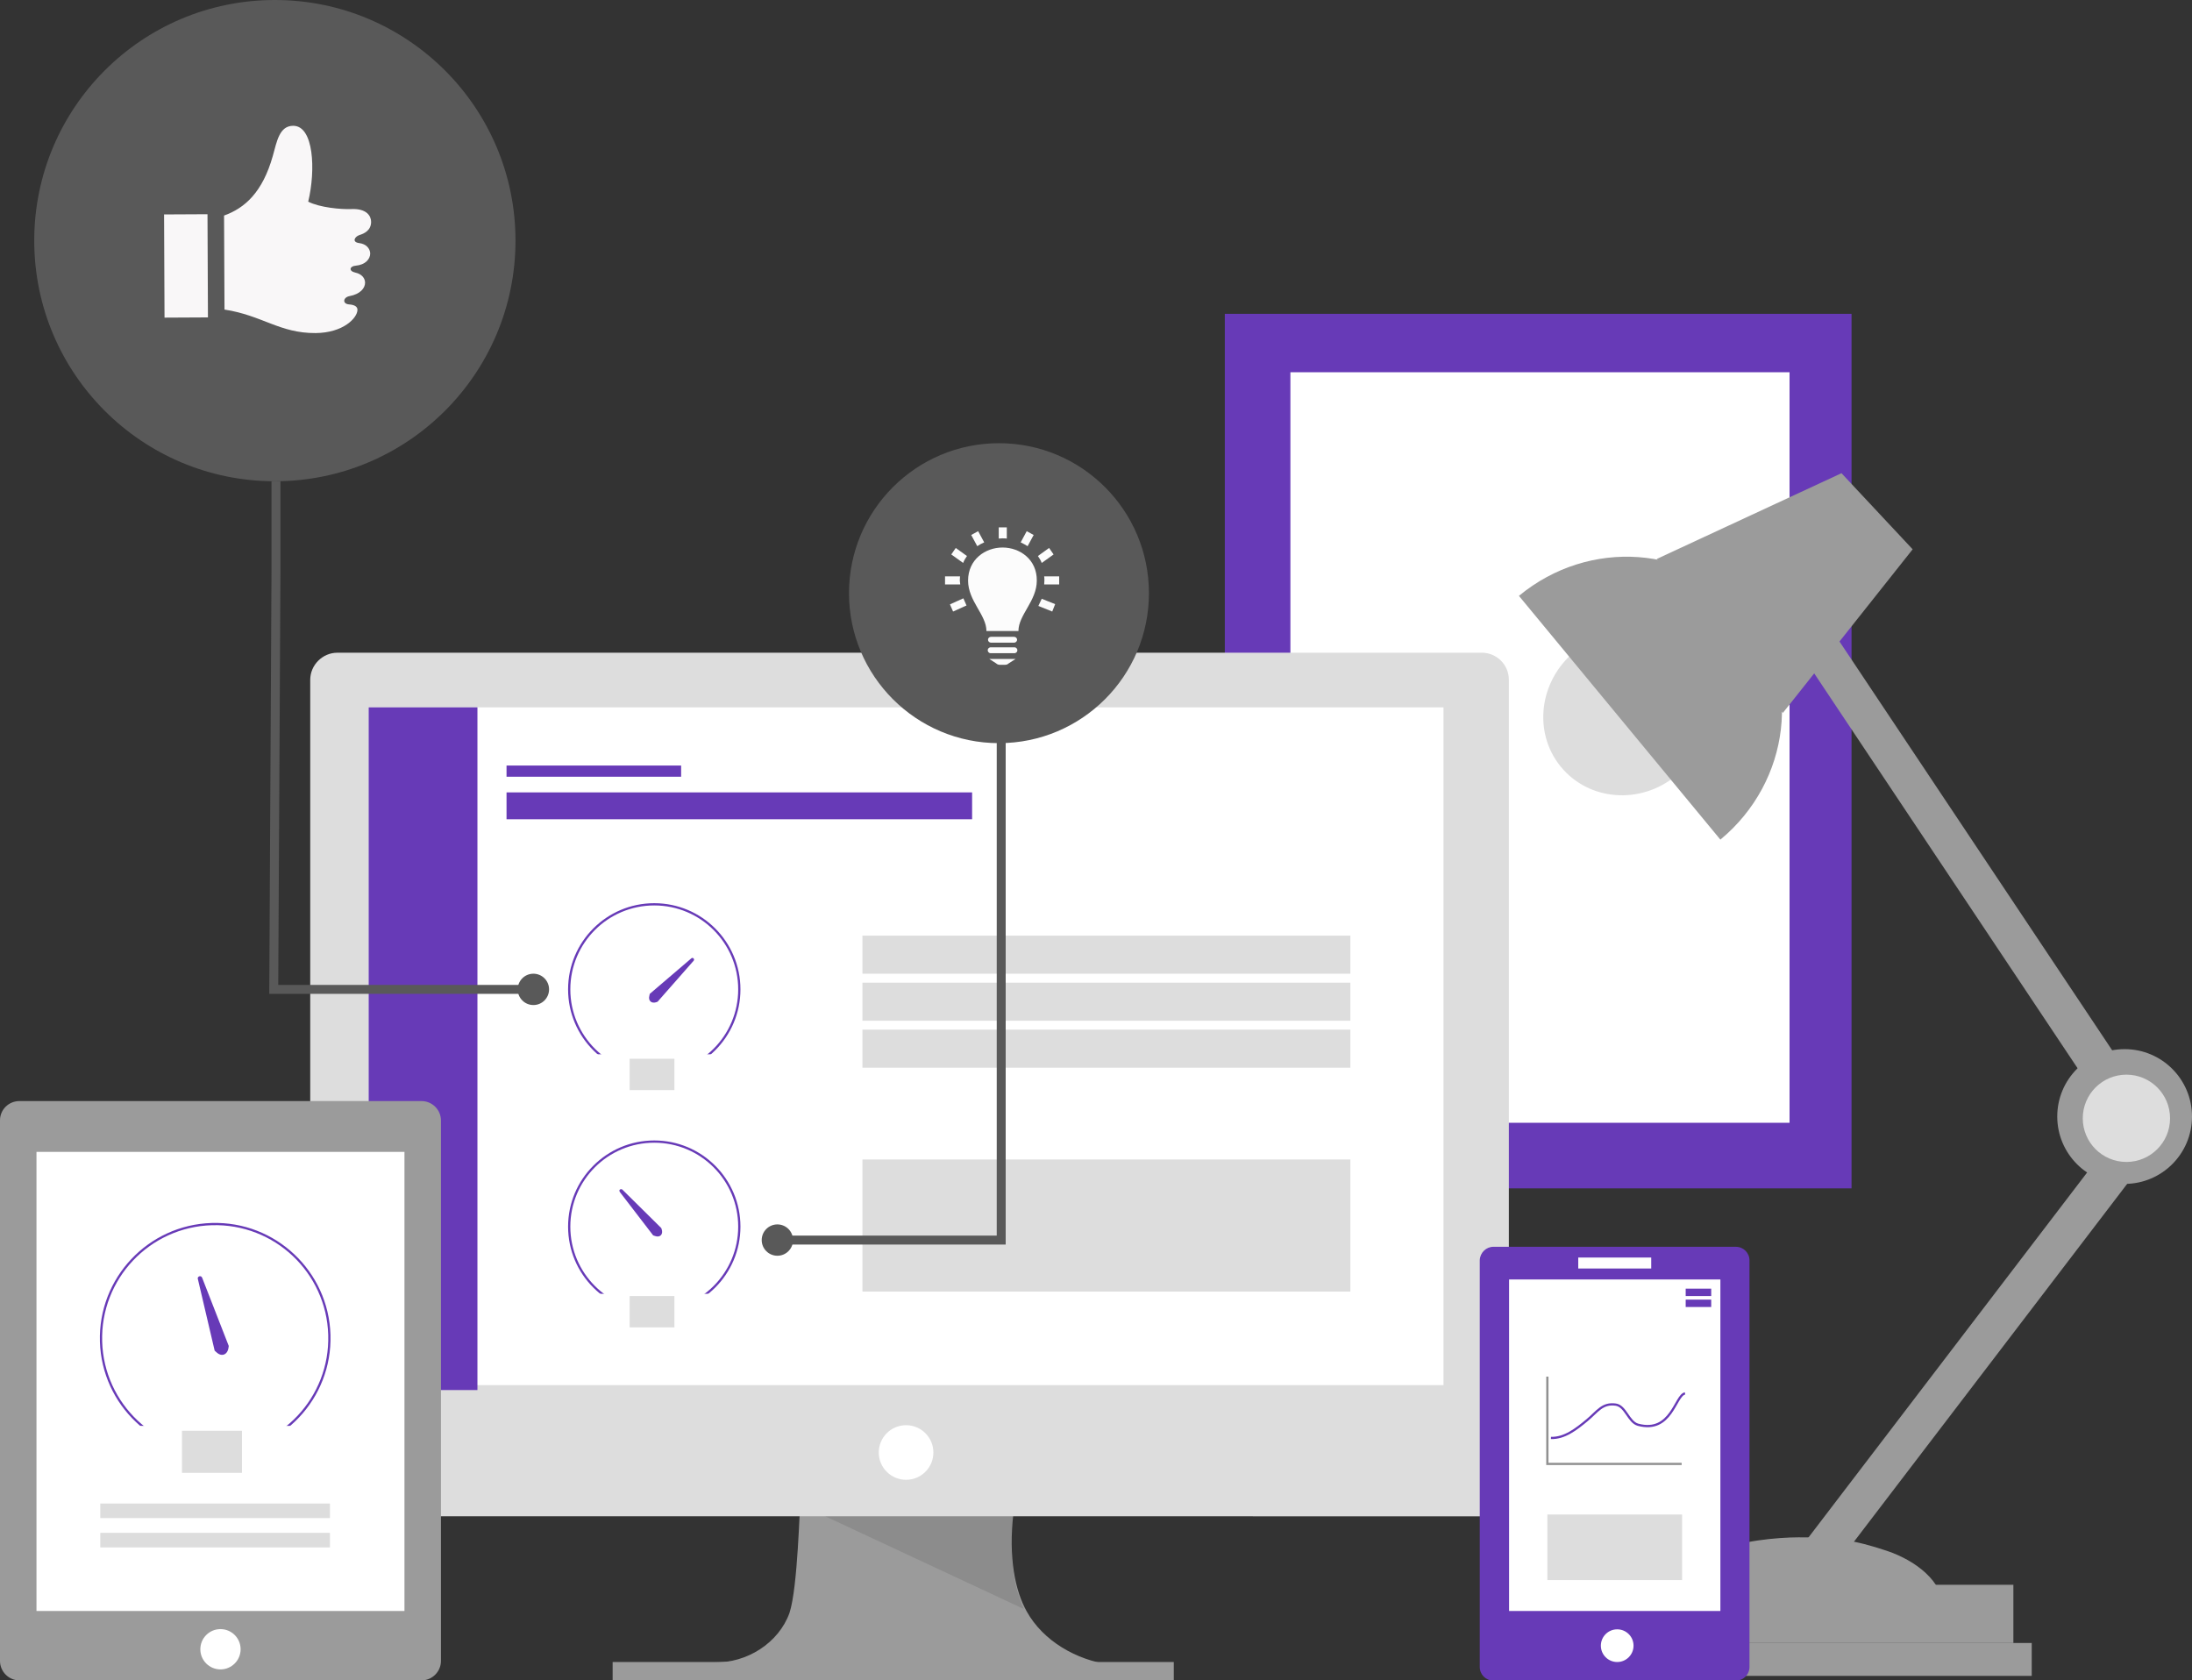
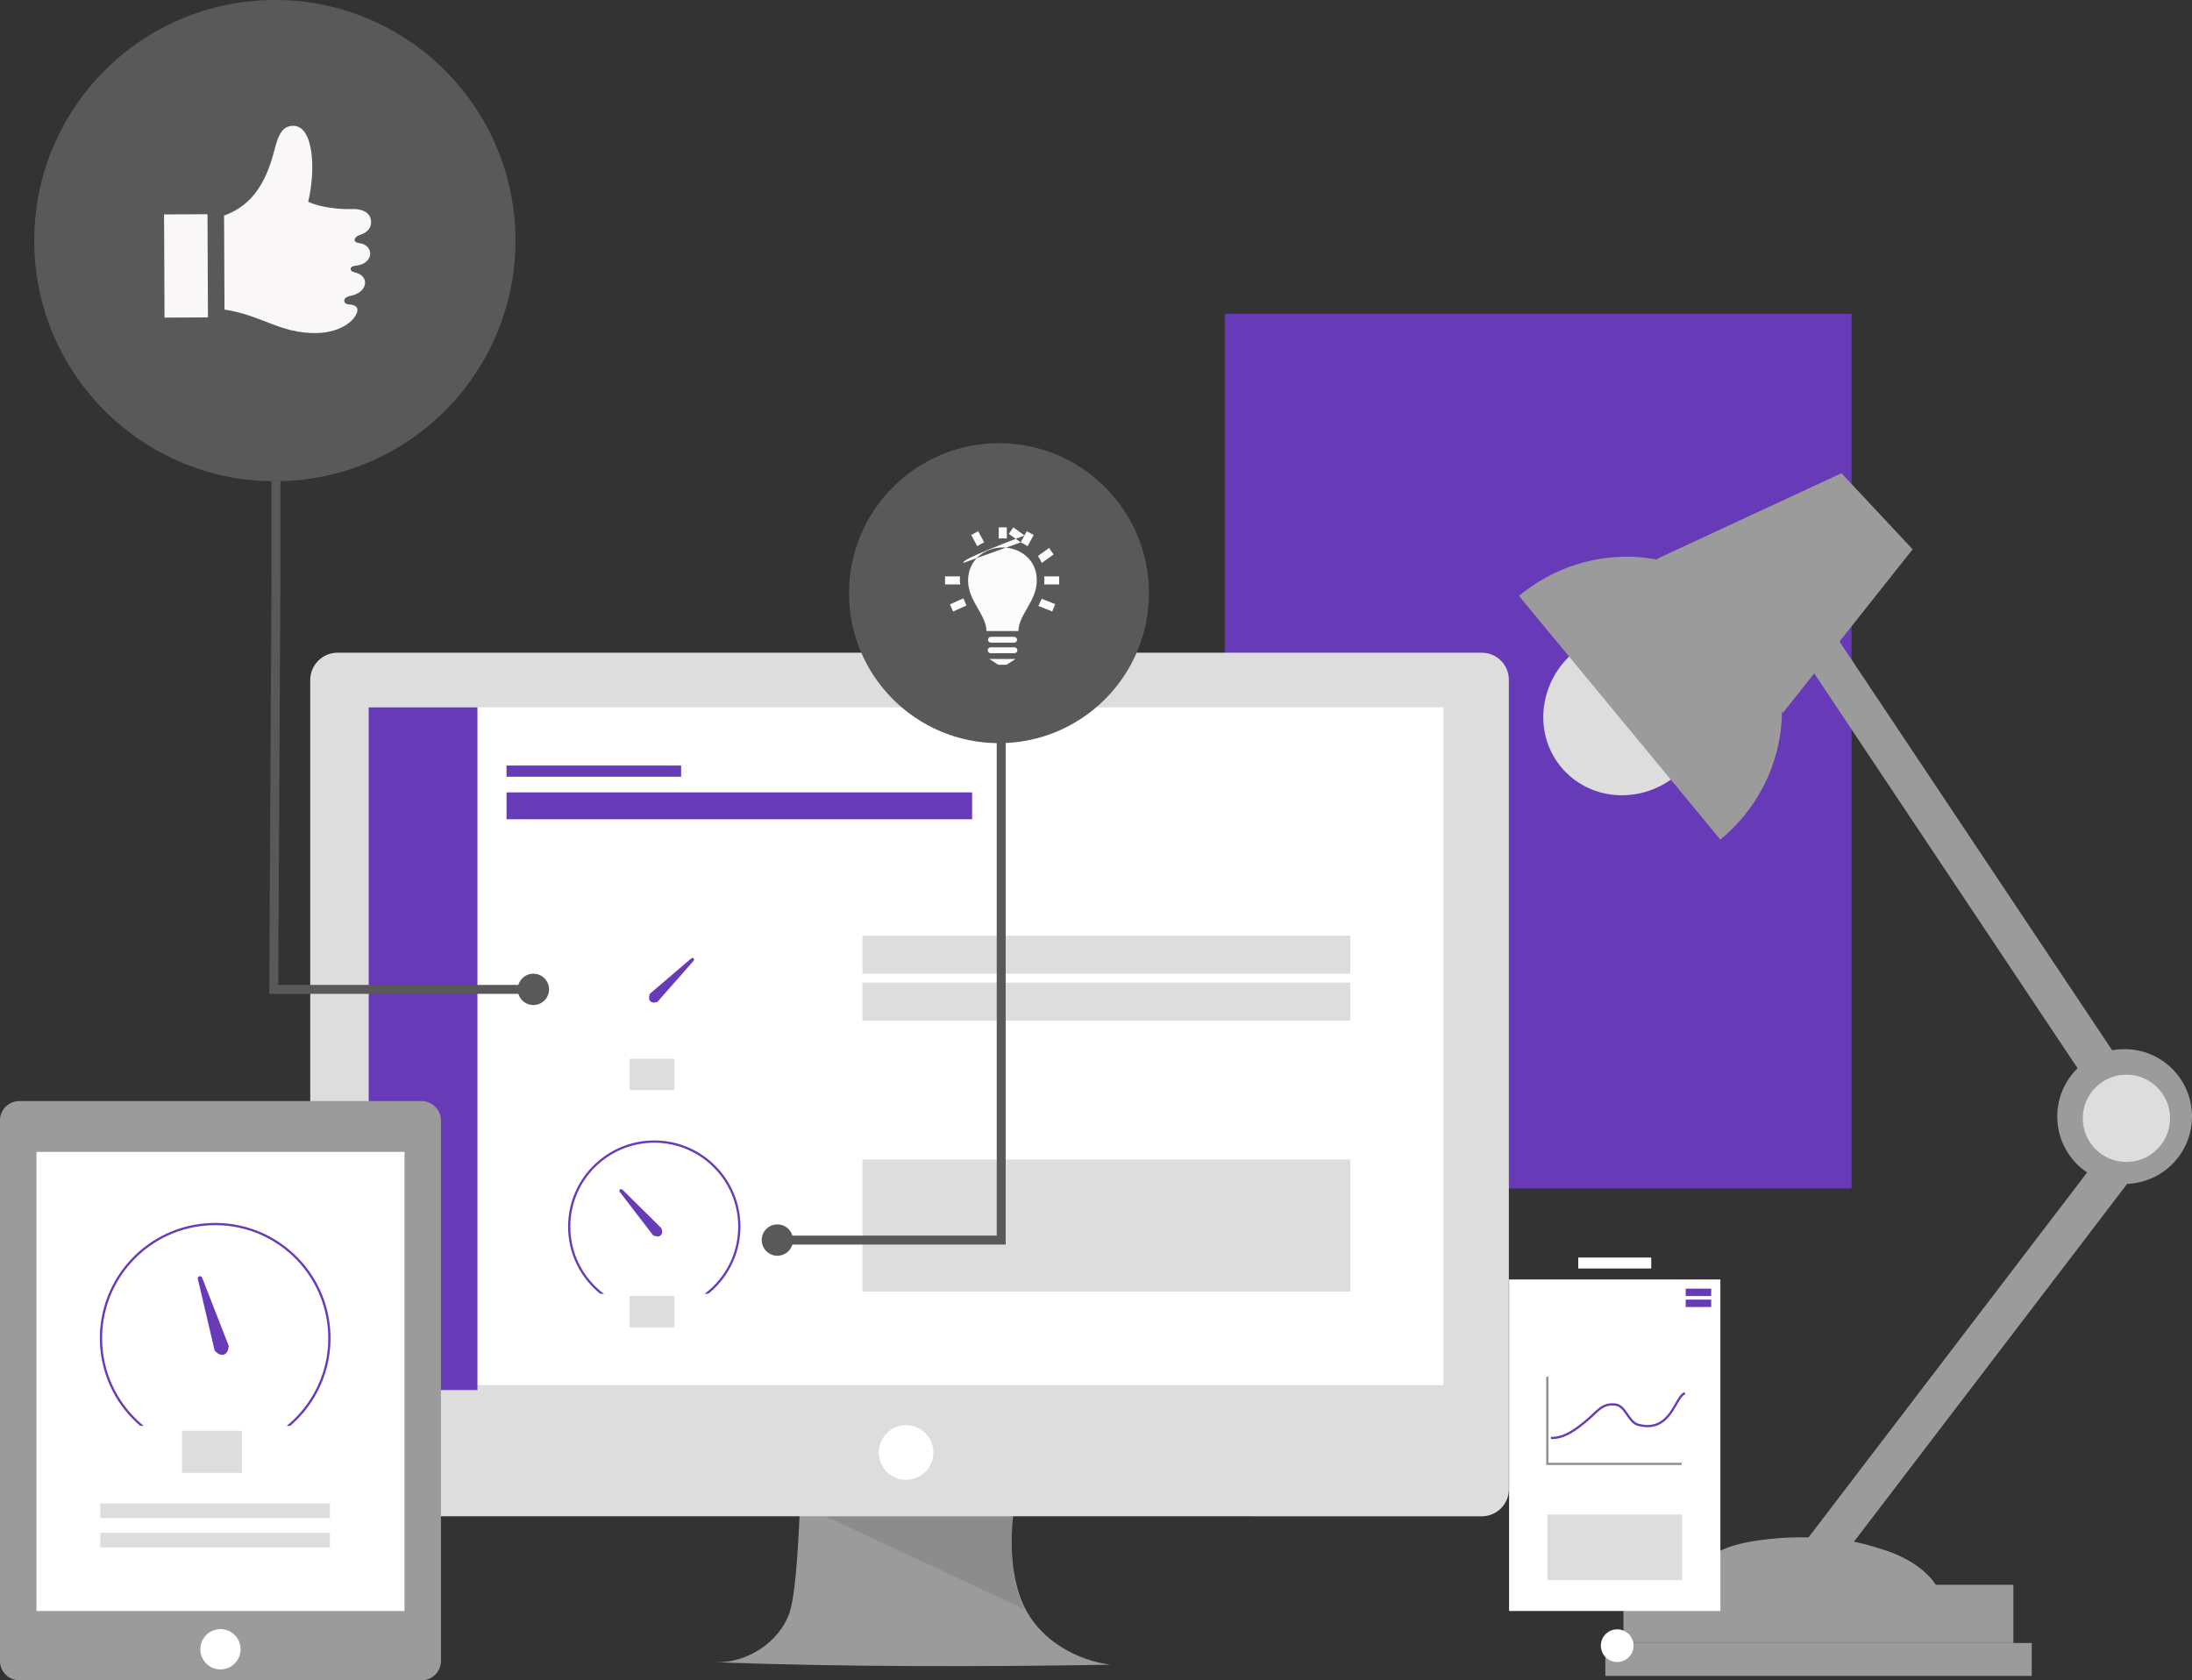
<svg xmlns="http://www.w3.org/2000/svg" version="1.1" id="Ebene_1" x="0px" y="0px" viewBox="0 0 979.3 750.7" style="enable-background:new 0 0 979.3 750.7;" xml:space="preserve">
  <rect x="0" y="0" width="979.3" height="750.7" fill="#333333" stroke="none" />
  <style type="text/css">
	.st0{fill:#673AB7;}
	.st1{fill:#FFFFFF;}
	.st2{fill:#9B9B9B;}
	.st3{opacity:0.1;fill:#020202;enable-background:new    ;}
	.st4{fill:#DDDDDD;}
	.st5{fill:none;stroke:#919191;stroke-miterlimit:10;}
	.st6{fill:none;stroke:#673AB7;stroke-miterlimit:10;}
	.st7{fill:none;stroke:#595959;stroke-width:4;stroke-miterlimit:10;}
	.st8{fill:#595959;}
	.st9{fill:#FCFCFC;}
	.st10{fill:#F9F7F8;}
	.st11{fill:#FFFFFF;stroke:#000000;stroke-miterlimit:10;}
</style>
  <title>screens-dashboard-indigo</title>
  <g>
    <rect x="547.2" y="140.2" class="st0" width="280" height="390.7" />
-     <rect x="576.5" y="166.3" class="st1" width="223" height="335.3" />
    <path class="st2" d="M352.7,720.6c-4.8,13.4-19.2,22.5-33.4,22c56.7,2.1,119.9,2.1,176.7,1.1c-15.1-2.1-29.9-10.5-37.3-23.8   c-5.1-9.1-8.3-23.8-5.9-44.1c-1-0.3-74.1-4.1-95.2-4.1C357.2,671.7,356.5,709.2,352.7,720.6z" />
    <path class="st3" d="M457.4,718.8l-97.9-45.7c23.3,0.2,92.3,3.8,93.3,4.1C450.6,695.7,453.1,709.6,457.4,718.8z" />
    <path class="st4" d="M150.7,291.6h511.3c6.7,0,12.1,5.4,12.1,12.1v361.6c0,6.7-5.4,12.1-12.1,12.1H150.7c-6.7,0-12.1-5.4-12.1-12.1   V303.7C138.6,297.1,144.1,291.6,150.7,291.6z" />
    <rect x="164.7" y="316" class="st1" width="480.2" height="302.8" />
    <rect x="164.7" y="316" class="st0" width="48.6" height="305" />
    <circle class="st1" cx="404.8" cy="648.9" r="12.2" />
    <rect x="717.2" y="734" class="st2" width="190.5" height="14.7" />
    <rect x="725.3" y="708" class="st2" width="174.2" height="26" />
    <path class="st2" d="M767.7,693.3c8.1-4.9,26.7-6.5,35.8-6.5c15.6-0.1,24.9,1.1,39.7,6.1c12.3,4.2,25,13.3,25.3,26.3   c-41.2,1.2-85.5,5.4-126.5,0.6C751.4,704.7,753.1,702.1,767.7,693.3z" />
    <rect x="765.3" y="590.9" transform="matrix(0.607 -0.795 0.795 0.607 -128.523 939.44)" class="st2" width="239.1" height="17.3" />
    <rect x="865.2" y="260.9" transform="matrix(0.832 -0.555 0.555 0.832 -64.241 548.795)" class="st2" width="17.3" height="239.1" />
    <circle class="st2" cx="949.2" cy="498.8" r="30.1" />
    <circle class="st4" cx="950" cy="499.6" r="19.5" />
    <polygon class="st2" points="854.5,245.4 796.5,318.5 740.2,249.7 822.7,211.4  " />
    <path class="st4" d="M702.2,292.2l48,53.1c-15.3,13.9-38.5,13.2-51.8-1.5S686.9,306,702.2,292.2z" />
    <path class="st2" d="M768.6,375.1l-90-108.9c31.4-26,77.1-22.6,101.9,7.4S800,349.1,768.6,375.1z" />
    <path class="st2" d="M8.7,491.9h179.6c4.8,0,8.7,3.9,8.7,8.7V742c0,4.8-3.9,8.7-8.7,8.7H8.7c-4.8,0-8.7-3.9-8.7-8.7V500.5   C0,495.7,3.9,491.9,8.7,491.9z" />
    <rect x="16.3" y="514.6" class="st1" width="164.4" height="205.1" />
    <circle class="st1" cx="98.5" cy="736.8" r="9" />
-     <rect x="273.7" y="742.5" class="st2" width="250.7" height="8.1" />
    <rect x="44.8" y="671.7" class="st4" width="102.6" height="6.5" />
    <rect x="44.8" y="684.8" class="st4" width="102.6" height="6.5" />
-     <path class="st0" d="M667.2,557h108.3c3.4,0,6.1,2.7,6.1,6.1v181.6c0,3.4-2.7,6.1-6.1,6.1H667.2c-3.4,0-6.1-2.7-6.1-6.1V563   C661.2,559.7,663.9,557,667.2,557z" />
    <circle class="st1" cx="722.5" cy="735.2" r="7.3" />
    <rect x="674.2" y="571.6" class="st1" width="94.4" height="148.1" />
    <rect x="705.1" y="561.8" class="st1" width="32.6" height="4.9" />
    <rect x="753.1" y="575.7" class="st0" width="11.4" height="3.3" />
    <rect x="753.1" y="580.6" class="st0" width="11.4" height="3.3" />
    <rect x="691.3" y="676.6" class="st4" width="60.2" height="29.3" />
    <polyline class="st5" points="691.3,615 691.3,654 751.3,654  " />
    <path class="st6" d="M692.9,642.4c6.1,0.2,11.4-4,16.1-7.9s6.8-7.8,12.8-7c4.5,0.6,5.7,7.8,10,9c15,4,16.6-13.2,21-14" />
    <rect x="226.3" y="342" class="st0" width="78" height="5" />
    <rect x="226.3" y="354" class="st0" width="208" height="12" />
-     <circle class="st6" cx="292.3" cy="442" r="38" />
    <rect x="254.3" y="471" class="st1" width="79" height="16" />
    <path class="st0" d="M309.9,429.2c0.3-0.3,0.2-0.8-0.1-1.1c-0.3-0.2-0.7-0.2-0.9,0L290.3,444l-0.2,0.9c-0.6,2.2,1,3.6,3.2,2.8   l0.5-0.2L309.9,429.2z" />
    <rect x="281.3" y="473" class="st4" width="20" height="14" />
    <circle class="st6" cx="292.3" cy="548" r="38" />
    <rect x="253.3" y="578" class="st1" width="79" height="16" />
    <path class="st0" d="M278.1,531.5c-0.3-0.3-0.7-0.3-1.1-0.1s-0.3,0.7-0.1,1.1l0,0l14.9,19.4l0.9,0.3c2.2,0.8,3.7-0.8,2.9-3.1   l-0.2-0.5L278.1,531.5z" />
    <rect x="281.3" y="579" class="st4" width="20" height="14" />
    <rect x="385.3" y="418" class="st4" width="218" height="17" />
    <ellipse transform="matrix(1 -2.937369e-02 2.937369e-02 1 -17.512 3.08)" class="st6" cx="96.1" cy="597.6" rx="51" ry="51" />
    <rect x="55.3" y="637" class="st1" width="79" height="16" />
    <path class="st0" d="M90.3,570.8c-0.2-0.5-0.7-0.8-1.3-0.6c-0.5,0.2-0.8,0.7-0.6,1.2l7.5,32l0.9,0.8c2.3,2.1,4.9,1,5.3-2.2l0.1-0.7   L90.3,570.8z" />
    <rect x="81.3" y="639.2" class="st4" width="26.8" height="18.8" />
    <rect x="385.3" y="518" class="st4" width="218" height="59" />
    <polyline class="st7" points="238.3,442 122.3,442 123.3,255 123.3,215  " />
    <circle class="st8" cx="122.8" cy="107.5" r="107.5" />
    <circle class="st8" cx="238.3" cy="442" r="7" />
    <circle class="st8" cx="446.3" cy="265" r="67" />
    <circle class="st8" cx="347.3" cy="554" r="7" />
-     <path class="st9" d="M453.1,284.5h-10.4c-0.7,0-1.3,0.6-1.3,1.3c0,0.7,0.6,1.3,1.3,1.3l0,0h10.4c0.7,0,1.3-0.6,1.3-1.3   C454.4,285.1,453.8,284.5,453.1,284.5L453.1,284.5z M453.1,289.2h-10.4c-0.7-0.1-1.4,0.5-1.4,1.2c-0.1,0.7,0.5,1.4,1.2,1.4   c0.1,0,0.2,0,0.2,0h10.4c0.7,0.1,1.4-0.5,1.4-1.2c0.1-0.7-0.5-1.4-1.2-1.4C453.2,289.2,453.2,289.2,453.1,289.2L453.1,289.2z    M453.7,294.4H442l3.1,2c0.4,0.4,1,0.6,1.6,0.6h2.3c0.6,0,1.2-0.2,1.6-0.6L453.7,294.4z M463.2,259.4c0,9.1-8.2,15.3-8.2,22.5   h-14.3c0-7.2-8.2-13.4-8.2-22.5c0-9.5,7.7-14.8,15.4-14.8S463.3,249.9,463.2,259.4L463.2,259.4z M473.2,257.5v3.6h-6.7   c0-0.6,0.1-1.2,0.1-1.8s0-1.2-0.1-1.8L473.2,257.5z M446.2,240.6v-5h3.6v5c-0.6-0.1-1.3-0.1-1.9-0.1S446.8,240.6,446.2,240.6z    M436.6,244l-2.7-5l3.1-1.7l2.7,5C438.6,242.8,437.6,243.3,436.6,244z M463.7,248.4l5-3.6l2,2.9l-5.3,3.8   C465,250.4,464.4,249.4,463.7,248.4L463.7,248.4z M456,242.3l2.7-5l3.1,1.7l-2.7,5C458.1,243.4,457.1,242.8,456,242.3L456,242.3z    M430.3,251.5l-5.3-3.8l2-2.9l5,3.6C431.3,249.4,430.7,250.4,430.3,251.5z M465.4,267.5l6,2.4l-1.3,3.3l-6.2-2.5   C464.4,269.6,464.9,268.6,465.4,267.5L465.4,267.5z M431.8,270.5l-6,2.7l-1.4-3.2l6-2.7C430.8,268.3,431.3,269.4,431.8,270.5   L431.8,270.5z M429,261.1h-6.8v-3.6h6.7c0,0.6-0.1,1.2-0.1,1.8S429,260.5,429,261.1L429,261.1z" />
+     <path class="st9" d="M453.1,284.5h-10.4c-0.7,0-1.3,0.6-1.3,1.3c0,0.7,0.6,1.3,1.3,1.3l0,0h10.4c0.7,0,1.3-0.6,1.3-1.3   C454.4,285.1,453.8,284.5,453.1,284.5L453.1,284.5z M453.1,289.2h-10.4c-0.7-0.1-1.4,0.5-1.4,1.2c-0.1,0.7,0.5,1.4,1.2,1.4   c0.1,0,0.2,0,0.2,0h10.4c0.7,0.1,1.4-0.5,1.4-1.2c0.1-0.7-0.5-1.4-1.2-1.4C453.2,289.2,453.2,289.2,453.1,289.2L453.1,289.2z    M453.7,294.4H442l3.1,2c0.4,0.4,1,0.6,1.6,0.6h2.3c0.6,0,1.2-0.2,1.6-0.6L453.7,294.4z M463.2,259.4c0,9.1-8.2,15.3-8.2,22.5   h-14.3c0-7.2-8.2-13.4-8.2-22.5c0-9.5,7.7-14.8,15.4-14.8S463.3,249.9,463.2,259.4L463.2,259.4z M473.2,257.5v3.6h-6.7   c0-0.6,0.1-1.2,0.1-1.8s0-1.2-0.1-1.8L473.2,257.5z M446.2,240.6v-5h3.6v5c-0.6-0.1-1.3-0.1-1.9-0.1S446.8,240.6,446.2,240.6z    M436.6,244l-2.7-5l3.1-1.7l2.7,5C438.6,242.8,437.6,243.3,436.6,244z M463.7,248.4l5-3.6l2,2.9l-5.3,3.8   C465,250.4,464.4,249.4,463.7,248.4L463.7,248.4z M456,242.3l2.7-5l3.1,1.7l-2.7,5C458.1,243.4,457.1,242.8,456,242.3L456,242.3z    l-5.3-3.8l2-2.9l5,3.6C431.3,249.4,430.7,250.4,430.3,251.5z M465.4,267.5l6,2.4l-1.3,3.3l-6.2-2.5   C464.4,269.6,464.9,268.6,465.4,267.5L465.4,267.5z M431.8,270.5l-6,2.7l-1.4-3.2l6-2.7C430.8,268.3,431.3,269.4,431.8,270.5   L431.8,270.5z M429,261.1h-6.8v-3.6h6.7c0,0.6-0.1,1.2-0.1,1.8S429,260.5,429,261.1L429,261.1z" />
    <rect x="385.3" y="439" class="st4" width="218" height="17" />
-     <rect x="385.3" y="460" class="st4" width="218" height="17" />
    <polyline class="st7" points="342.3,554 447.3,554 447.3,370 447.3,330  " />
    <path class="st10" d="M92.9,141.8l-19.4,0.1l-0.2-46.1l19.4-0.1L92.9,141.8z M160.5,108.6c-3.3-0.4-2.2-2.8,0.1-3.6   c2-0.6,5.2-2,5.2-5.9c0-2.6-2-6-8.8-5.7c-4.7,0.2-14.2-0.7-19.3-3.3c3.4-14.1,2.5-33.9-6.7-33.9c-6.2,0-7.3,7-9.1,13.4   c-4.6,16.4-12.6,23.4-21.8,26.7l0.2,42c16.9,2.6,24.6,10.6,40.7,10.5c12.4-0.1,18.7-6.8,18.7-10.4c0-1.3-1.1-2.2-3.7-2.4   c-3.1-0.2-2.8-3.1,0.1-3.7c4.9-0.9,7-3.6,7-6c0-2-1.5-3.9-4.3-4.5c-3.2-0.7-2.6-2.9,0.1-3.1c4.4-0.4,6.5-3,6.5-5.5   C165.3,111.1,163.7,109,160.5,108.6z" />
  </g>
  <path class="st11" d="M792,270.3" />
</svg>